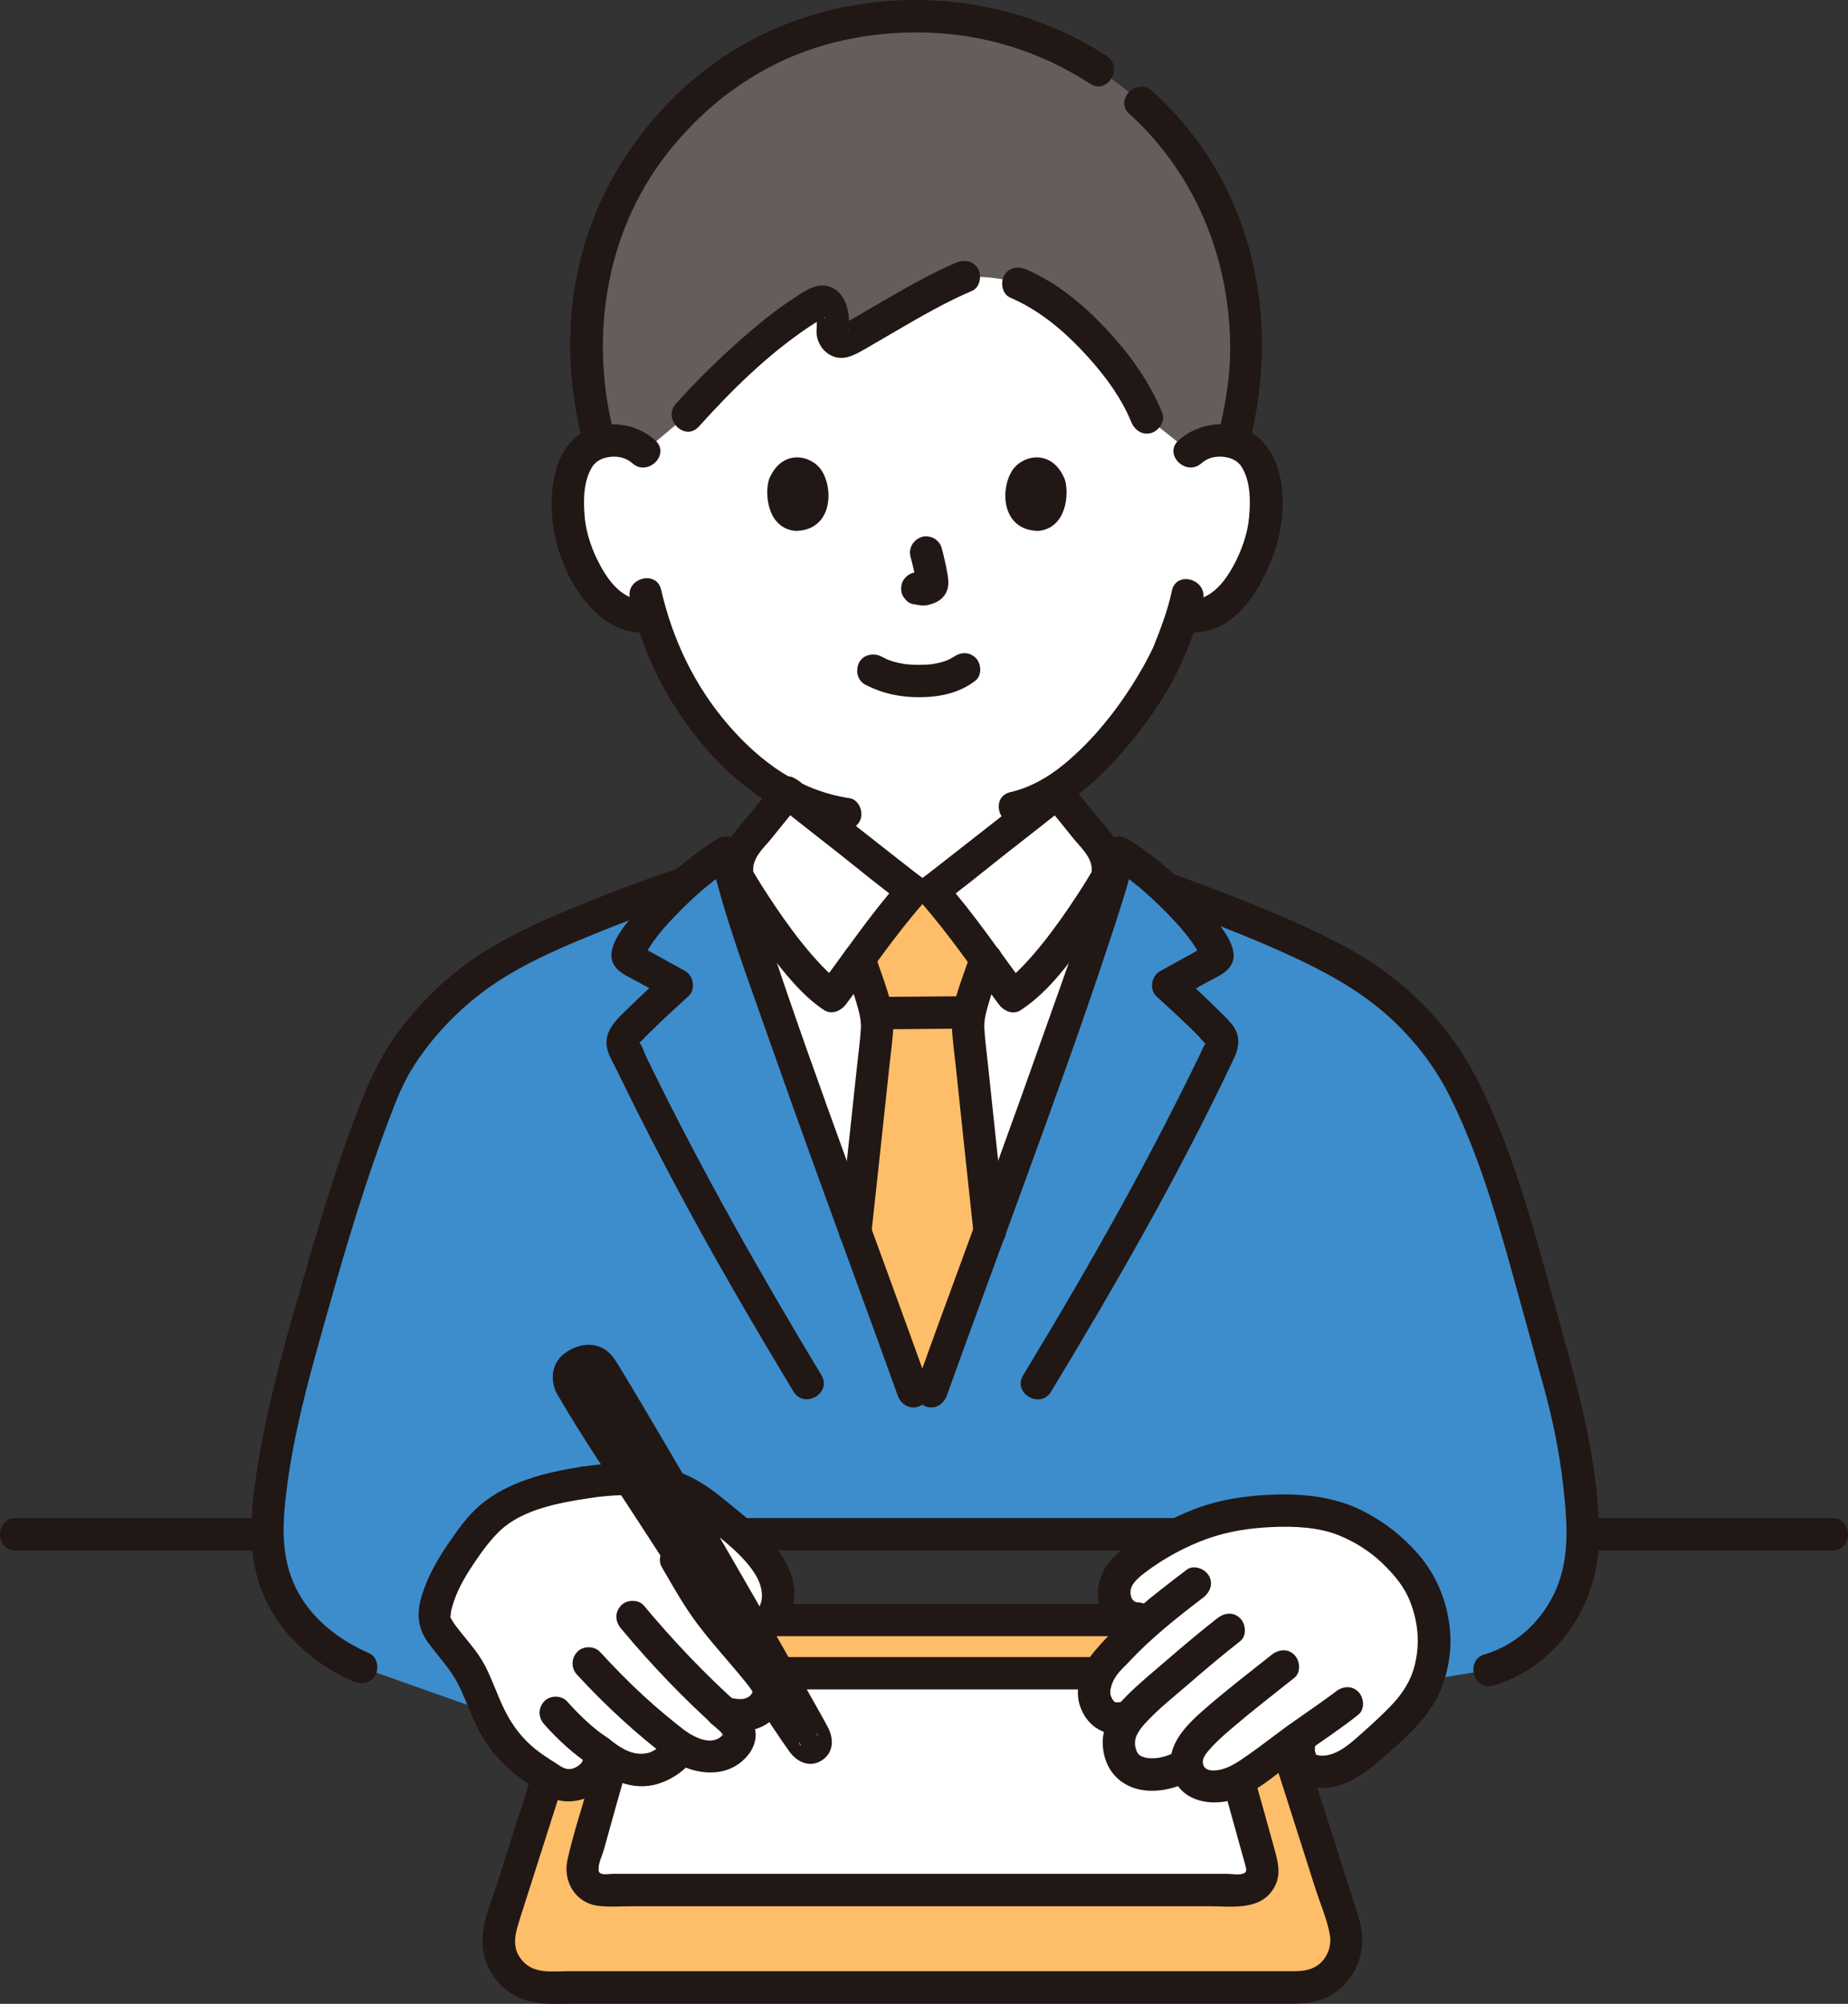
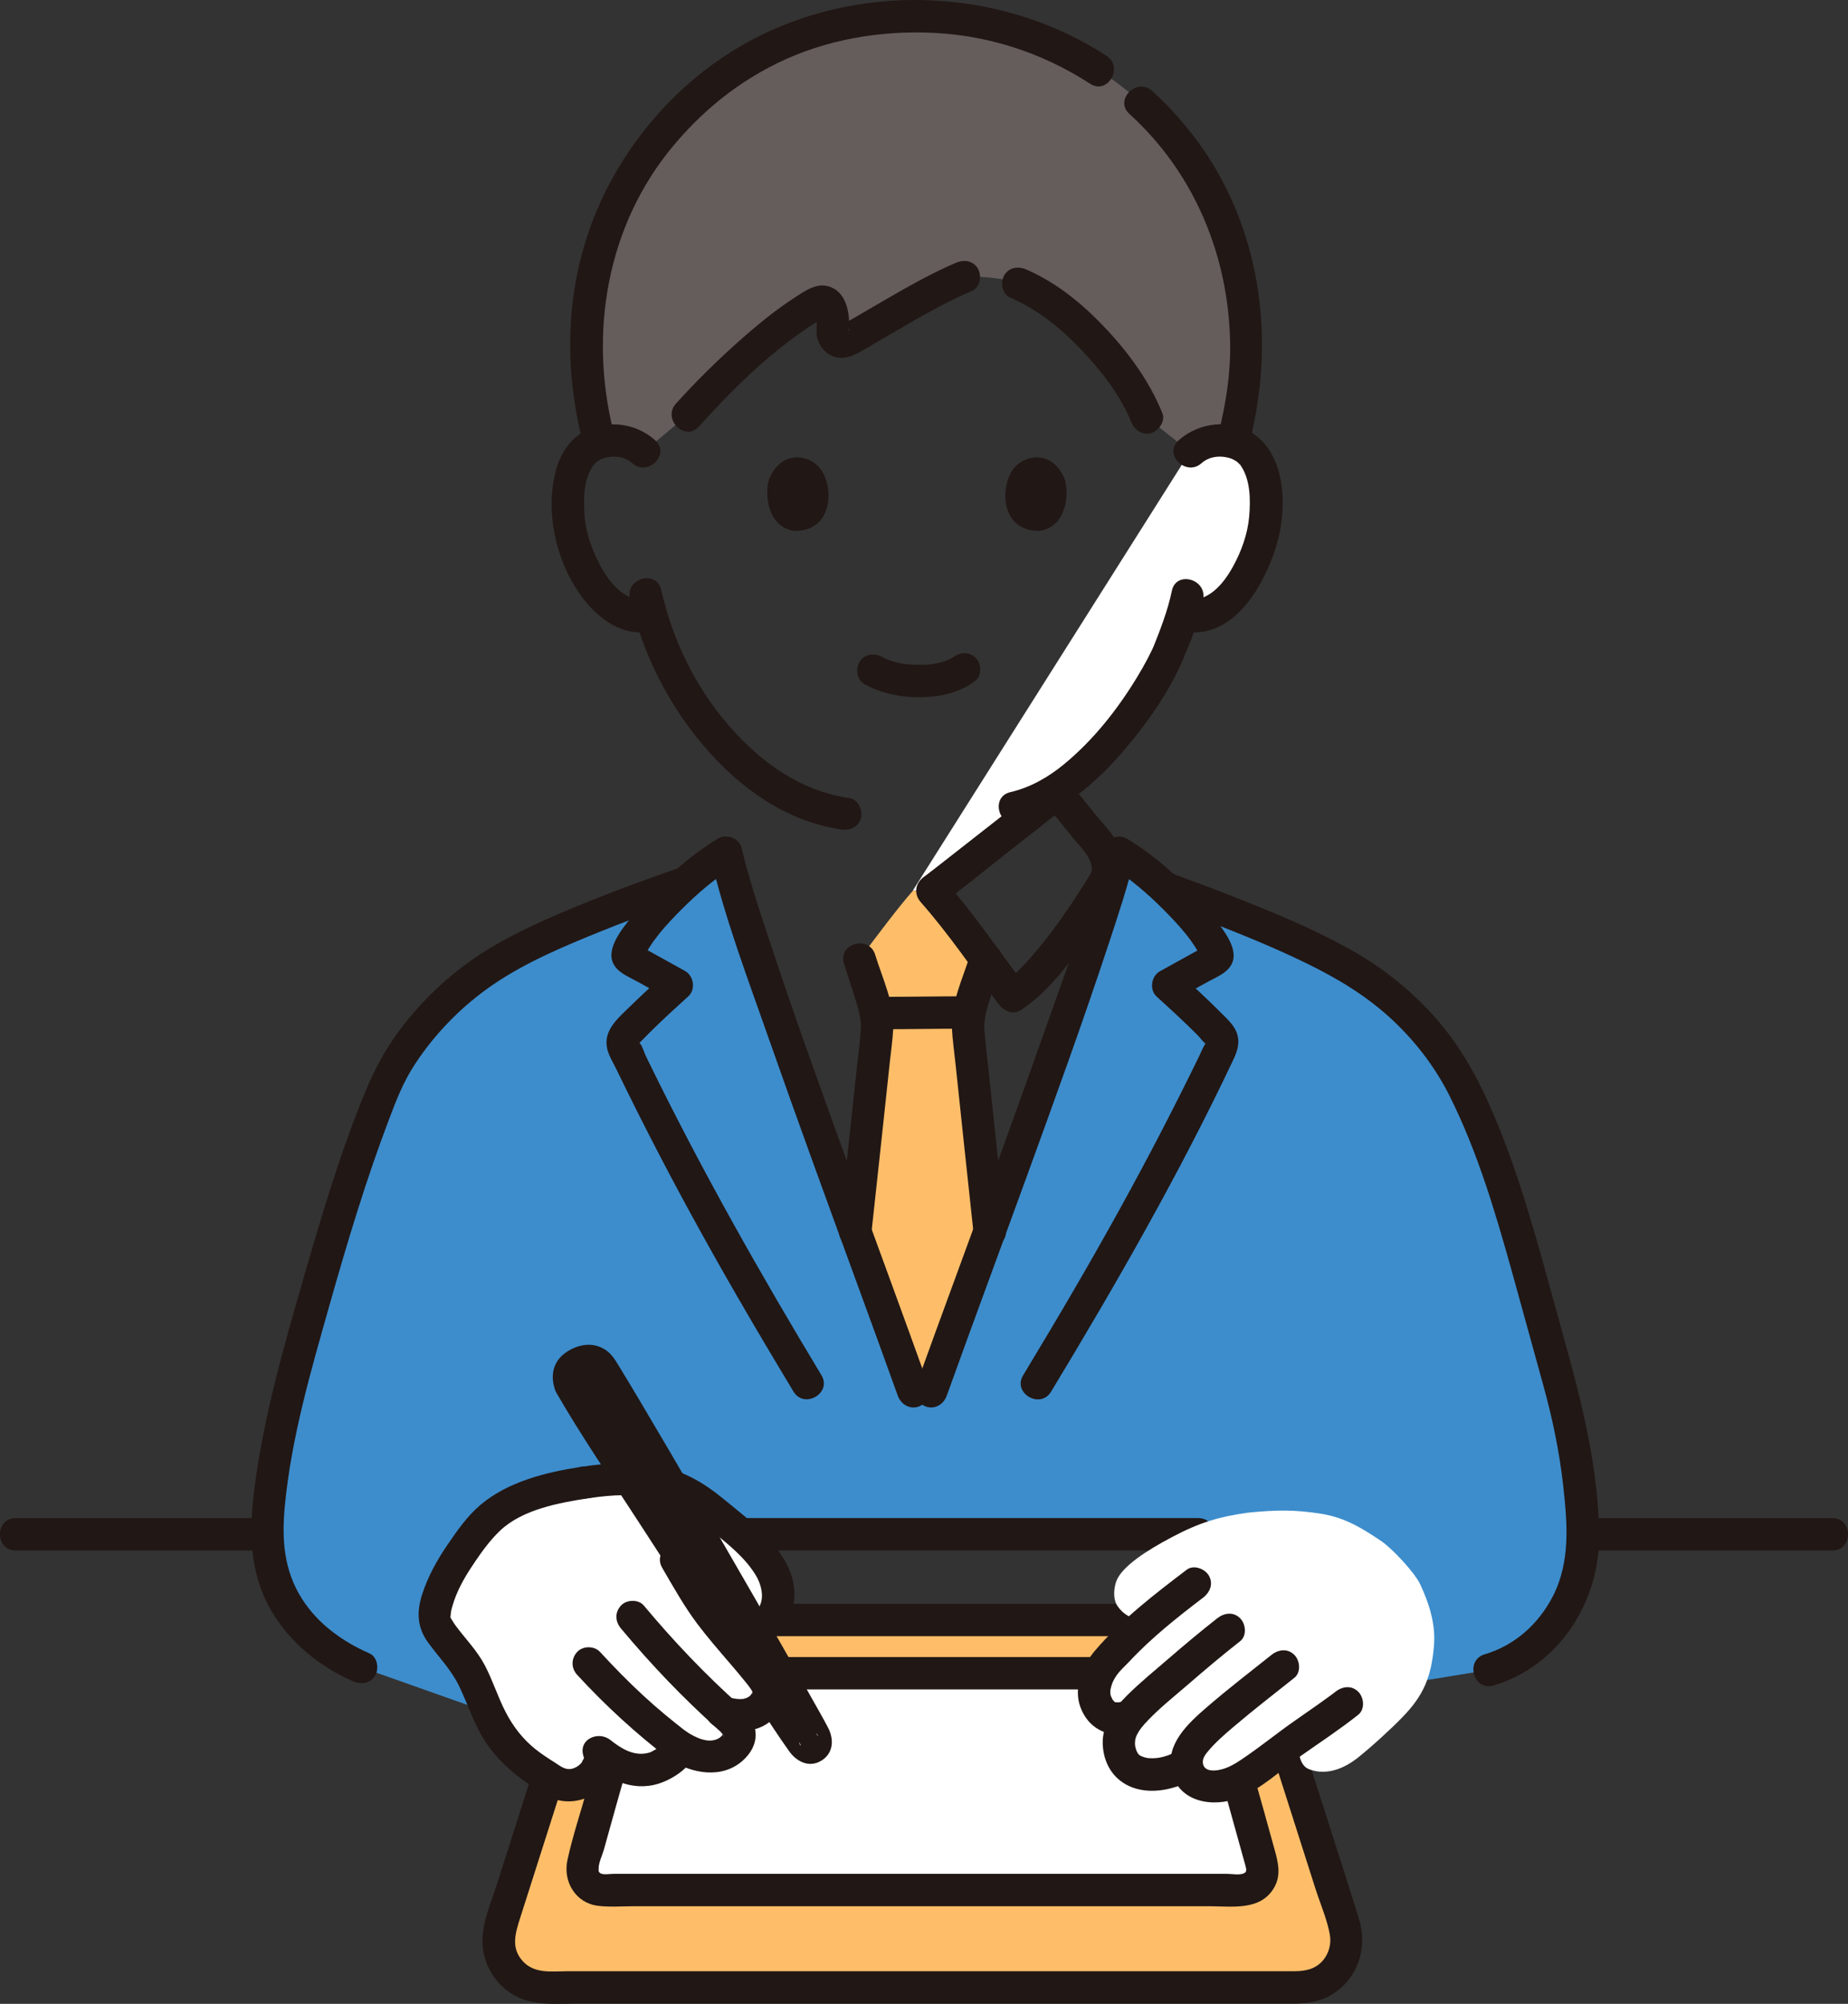
<svg xmlns="http://www.w3.org/2000/svg" id="b" width="273.977" height="296.97" viewBox="0 0 273.977 296.97">
  <rect x="0" y="0" width="273.977" height="296.97" fill="#333333" stroke="none" />
  <defs>
    <style>.d{fill:#3d8dcc;}.e{fill:#fff;}.f{fill:#211715;}.g{fill:#645d5c;}.h{fill:#febe69;}</style>
  </defs>
  <g id="c">
-     <path class="e" d="M135.41,206.182c-6.677-18.637-21.958-59.363-26.757-76.038h.827c-.62-1.675.184-3.996,1.277-5.261,1.856-2.147,4.195-5.253,6.092-7.373.805.653,17.222,13.612,18.466,14.495l2.893.002c1.246-.882,17.677-13.822,18.483-14.474,1.895,2.122,4.23,5.231,6.084,7.38,1.091,1.265,1.893,3.588,1.271,5.262h.856c-4.818,16.669-20.147,57.378-26.845,76.008" />
-     <path class="e" d="M176.433,66.952c1.308-1.256,3.069-1.728,4.576-1.675,3.281.116,4.676,1.89,5.277,2.932,1.793,3.11,1.717,8.84.514,12.385-.852,2.511-2.249,6.352-5.615,9.106-1.387,1.135-3.428,1.883-5.38,1.553,0,0-.187-.032-.516-.087-.619,2.046-1.384,4.051-1.851,5.025-1.283,3.484-8.019,15.163-16.746,20.786,0,.345,0,.558,0,.558-.806.652-17.237,13.592-18.483,14.474l-2.893-.002c-1.07-.759-13.35-10.442-17.294-13.55-4.506-2.082-8.538-5.473-12.373-10.064-4.849-5.804-7.61-12.055-9.135-17.234-2.081.534-4.33-.238-5.822-1.459-3.366-2.754-4.762-6.595-5.615-9.106-1.204-3.545-1.279-9.276.514-12.385.601-1.042,1.996-2.816,5.277-2.932,1.507-.053,3.269.419,4.576,1.675,0,0-.775-35.859,40.495-35.859,40.939,0,40.495,35.859,40.495,35.859Z" />
+     <path class="e" d="M176.433,66.952c1.308-1.256,3.069-1.728,4.576-1.675,3.281.116,4.676,1.89,5.277,2.932,1.793,3.11,1.717,8.84.514,12.385-.852,2.511-2.249,6.352-5.615,9.106-1.387,1.135-3.428,1.883-5.38,1.553,0,0-.187-.032-.516-.087-.619,2.046-1.384,4.051-1.851,5.025-1.283,3.484-8.019,15.163-16.746,20.786,0,.345,0,.558,0,.558-.806.652-17.237,13.592-18.483,14.474l-2.893-.002Z" />
    <path class="h" d="M135.425,206.182c-2.177-6.076-5.268-14.499-8.612-23.672,1.749-16.098,3.237-29.876,3.237-30.396-.019-1.73-.548-3.44-1.057-5.101-.309-.99-.988-2.999-1.557-4.879,2.67-3.597,5.931-7.907,7.908-10.129l2.893.002c1.975,2.224,5.231,6.539,7.898,10.139-.571,1.879-1.252,3.887-1.562,4.876-.511,1.66-1.042,3.369-1.063,5.099,0,.52,1.472,14.298,3.202,30.397-3.355,9.17-6.456,17.59-8.64,23.664l-2.647-.002Z" />
    <path class="d" d="M225.71,245.196c.339-.224.671-.46.995-.707,5.028-3.825,8.273-10.317,7.954-17.785-.356-8.334-1.81-15.863-3.266-21.054-3.47-12.371-6.039-22.455-9.055-31.616-1.311-3.984-4.813-12.394-7.098-15.99-4.274-6.725-10.121-11.959-16.866-15.579-7.331-3.935-15.473-7.031-24.244-10.403-.48-.185-1.056-.399-1.687-.636-2.219-2.04-4.535-3.834-6.532-5.042-3.083,13.178-20.571,59.542-27.855,79.8l-2.647-.002c-7.26-20.266-24.695-66.65-27.763-79.831-1.851,1.117-3.976,2.736-6.045,4.588-9.9,3.226-17.825,6.51-25.144,10.201-6.836,3.447-13.335,9.415-17.537,16.184-3.809,6.137-11.24,30.328-15.332,46.38-1.332,5.224-3.62,14.331-3.985,22.664-.444,10.117,6.046,17.337,13.952,20.73l18.757,6.634,33.926-26.353c19.998,0,51.133,0,71.416,0l33.927,21.599,9.176-1.501c1.762-.499,3.427-1.273,4.952-2.282Z" />
    <path class="f" d="M164.508,131.01c4.283,1.771,8.697,3.249,13.021,4.92,5.457,2.109,10.903,4.263,16.163,6.832,4.7,2.295,9.119,4.953,12.928,8.569,3.405,3.233,6.232,6.957,8.327,11.159,4.13,8.28,6.725,17.108,9.211,25.988,1.55,5.537,3.044,11.09,4.59,16.628,1.391,4.982,2.45,10.033,3.017,15.178.612,5.552,1.08,11.22-1.579,16.342-2.112,4.068-5.637,7.237-10.066,8.537-2.958.868-1.699,5.501,1.276,4.629,9.718-2.851,15.785-12.404,15.683-22.322-.124-12.02-3.67-23.485-6.823-34.959-2.67-9.716-5.301-19.426-9.394-28.658-2.002-4.517-4.337-8.636-7.546-12.422-3.553-4.194-7.919-7.745-12.693-10.463-5.952-3.389-12.383-5.968-18.745-8.469-5.338-2.098-10.797-3.926-16.096-6.117-1.198-.496-2.639.536-2.952,1.676-.379,1.379.473,2.455,1.676,2.952h0Z" />
    <path class="f" d="M107.18,126.349c-5.978,2.099-12.005,4.132-17.901,6.457-5.347,2.109-10.796,4.346-15.792,7.207-5.114,2.929-9.709,6.922-13.378,11.529-2.549,3.201-4.384,6.452-5.933,10.208-3.692,8.951-6.469,18.32-9.157,27.611-2.965,10.245-5.941,20.639-7.3,31.239-.798,6.226-.799,12.297,2.385,17.903,2.725,4.798,7.219,8.476,12.239,10.667,1.187.518,2.576.349,3.284-.861.595-1.017.333-2.762-.861-3.284-3.987-1.74-7.636-4.374-9.998-8.084-2.692-4.229-3.004-8.792-2.548-13.67.948-10.14,3.88-20.137,6.647-29.906,2.626-9.271,5.407-18.547,8.839-27.557,1.102-2.894,2.049-5.409,3.844-8.144,3.023-4.605,7.044-8.674,11.596-11.774,4.893-3.332,10.555-5.69,16.024-7.902,6.336-2.563,12.839-4.747,19.286-7.01,1.222-.429,2.037-1.641,1.676-2.952-.326-1.186-1.724-2.108-2.952-1.676h0Z" />
-     <path class="f" d="M115.151,115.813c-1.198,1.351-2.325,2.761-3.456,4.167-1.09,1.355-2.317,2.649-3.309,4.076-1.629,2.344-2.057,5.488-.594,7.986,2.393,4.083,5.18,7.999,8.175,11.659,1.812,2.214,3.778,4.395,6.185,5.977,1.172.77,2.54.131,3.284-.861,3.799-5.068,7.374-10.364,11.575-15.115,1.094-1.237.817-2.835-.486-3.769-.14-.1-.276-.205-.413-.308-.167-.126-.976-.753-.358-.274-.709-.55-1.416-1.101-2.123-1.653-2.044-1.598-4.083-3.201-6.122-4.805-2.991-2.355-6.003-4.688-8.965-7.079-1.008-.814-2.409-.985-3.394,0-.842.842-1.014,2.576,0,3.394,3.031,2.447,6.111,4.834,9.172,7.243,3.241,2.551,6.427,5.223,9.78,7.628l-.486-3.769c-4.47,5.056-8.282,10.693-12.325,16.086l3.284-.861c-.895-.588-1.757-1.394-2.729-2.403-1.051-1.092-2.033-2.25-2.979-3.433-1.817-2.274-3.483-4.676-5.074-7.112-.574-.879-1.139-1.765-1.679-2.665-.145-.243-.29-.486-.428-.733-.115-.206-.035-.304.006-.002-.037-.276-.035-.551.009-.83.262-1.656,1.728-2.925,2.734-4.169,1.352-1.674,2.681-3.368,4.109-4.978,2.043-2.304-1.34-5.711-3.394-3.394Z" />
    <path class="f" d="M154.993,119.23c1.426,1.612,2.753,3.308,4.104,4.983,1.005,1.246,2.468,2.516,2.728,4.173.044.279.045.555.006.83.042-.304.12-.202.005.002-.138.247-.283.49-.428.732-.54.9-1.107,1.785-1.682,2.663-1.594,2.435-3.263,4.834-5.083,7.106-.947,1.182-1.931,2.339-2.983,3.43-.973,1.009-1.836,1.812-2.732,2.399l3.284.861c-4.037-5.398-7.843-11.039-12.307-16.1l-.486,3.769c3.355-2.401,6.544-5.07,9.788-7.617,3.064-2.405,6.147-4.789,9.18-7.232,1.01-.814.847-2.547,0-3.394-.998-.998-2.381-.816-3.394,0-2.965,2.388-5.979,4.718-8.973,7.069-2.013,1.58-4.026,3.16-6.044,4.733-.39.305-.781.609-1.172.913-.183.142-.366.284-.549.426-.541.42.186-.142-.114.088-.38.292-.756.591-1.146.869-1.305.934-1.577,2.532-.486,3.769,4.195,4.756,7.763,10.057,11.557,15.128.745.996,2.1,1.637,3.284.861,4.424-2.9,7.701-7.657,10.677-11.929,1.198-1.719,2.36-3.467,3.445-5.259,1.393-2.302,1.461-4.702.348-7.191-.784-1.754-2.266-3.173-3.46-4.656-1.306-1.623-2.593-3.261-3.974-4.822-2.051-2.318-5.435,1.087-3.394,3.394Z" />
    <path class="d" d="M153.756,205.035c10.504-17.363,18.632-31.791,27.134-49.428.166-.372.362-.755.342-1.168-.02-.486-.268-.962-.609-1.314-2.346-2.473-4.92-4.843-7.432-7.119,2.235-1.24,4.469-2.469,6.704-3.698.248-.134.517-.3.59-.579.062-.238-.051-.476-.165-.703-2.51-5.017-9.446-11.64-14.408-14.642-3.083,13.178-20.571,59.542-27.855,79.8" />
    <path class="d" d="M135.41,206.182c-7.26-20.266-24.695-66.65-27.763-79.831-4.966,2.996-11.909,9.611-14.425,14.625-.114.227-.228.465-.166.703.072.279.341.445.589.579,2.233,1.232,4.466,2.464,6.699,3.706-2.514,2.274-5.091,4.64-7.44,7.111-.341.351-.59.827-.611,1.313-.021.414.175.796.341,1.169,8.482,17.647,16.593,32.084,27.077,49.459" />
    <path class="f" d="M125.122,142.771c.591,1.937,1.263,3.849,1.834,5.791.37,1.258.75,2.54.673,3.863-.107,1.834-.37,3.672-.563,5.499-.867,8.198-1.762,16.393-2.652,24.589-.14,1.291,1.203,2.4,2.4,2.4,1.414,0,2.259-1.106,2.4-2.4.9-8.287,1.805-16.574,2.681-24.864.186-1.757.445-3.527.54-5.292.195-3.646-1.638-7.438-2.684-10.862-.899-2.946-5.534-1.69-4.629,1.276h0Z" />
    <path class="f" d="M149.113,182.524c-.881-8.197-1.766-16.393-2.624-24.592-.19-1.815-.439-3.639-.553-5.461-.079-1.258.258-2.471.607-3.671.588-2.02,1.291-4.007,1.907-6.018.907-2.96-3.724-4.226-4.629-1.276-1.049,3.423-2.886,7.212-2.695,10.859.092,1.765.35,3.536.534,5.293.866,8.291,1.762,16.579,2.653,24.867.139,1.289,1.004,2.4,2.4,2.4,1.19,0,2.539-1.103,2.4-2.4h0Z" />
    <path class="f" d="M143.306,147.65c-4.281,0-8.561.085-12.841.084-1.255,0-2.458,1.104-2.4,2.4s1.055,2.4,2.4,2.4c4.281,0,8.561-.085,12.841-.084,1.255,0,2.458-1.104,2.4-2.4s-1.055-2.4-2.4-2.4h0Z" />
    <path class="f" d="M106.238,229.779c18.914,0,37.828,0,56.742,0,4.892,0,9.783,0,14.675,0,3.089,0,3.094-4.8,0-4.8-18.963,0-37.926,0-56.888,0-4.843,0-9.685,0-14.528,0-3.089,0-3.094,4.8,0,4.8h0Z" />
    <path class="f" d="M2.318,229.783h37.27c3.089,0,3.094-4.8,0-4.8H2.318c-3.089,0-3.094,4.8,0,4.8h0Z" />
    <path class="f" d="M234.668,229.783h36.99c3.089,0,3.094-4.8,0-4.8h-36.99c-3.089,0-3.094,4.8,0,4.8h0Z" />
    <path class="g" d="M126.626,3.193c-7.512,1.327-14.1,4.275-19.685,8.428-9.012,6.702-19.216,18.639-20.033,37.961-.204,4.828.448,10.392,1.982,16.007.568-.173,1.222-.287,1.975-.313,1.507-.053,3.269.419,4.576,1.675l6.472-5.435c4.857-5.412,13.43-13.57,19.446-16.726.705-.37,1.612.131,1.897,1.309.276,1.139.275,2.004.185,2.822-.136,1.243,1.07,2.147,2.095,1.578,4.295-2.386,11.947-7.188,17.373-9.474,3.323-.147,6.676.392,8.046.988,2.59,1.126,4.561,2.208,7.411,4.661,4.884,4.203,9.567,9.968,11.641,15.187l6.423,5.089c1.308-1.256,3.069-1.728,4.576-1.675.676.024,1.272.118,1.797.262,1.518-5.986,2.164-10.464,1.932-15.956-.809-19.156-10.463-31.054-19.791-37.787-7.932-5.714-17.194-9.389-29.126-9.389-3.202,0-6.269.271-9.195.788Z" />
    <path class="f" d="M128.25,101.444c2.531,1.336,5.254,1.904,8.116,1.885,2.957-.019,5.894-.623,8.257-2.464.995-.775.875-2.591,0-3.394-1.055-.969-2.332-.827-3.394,0,.745-.581.238-.187.047-.064-.159.102-.324.197-.491.285-.22.115-.78.254-.1.07-.229.062-.451.174-.678.246-.62.199-1.255.33-1.897.433.356-.057.141-.019-.091.004-.186.018-.372.034-.559.046-.449.029-.899.04-1.348.038-.403-.002-.805-.016-1.207-.043-.185-.013-.369-.027-.553-.046-.088-.009-.764-.129-.178-.017-.597-.114-1.188-.219-1.772-.393-.248-.074-.49-.163-.735-.247-.582-.199.433.214-.093-.034-.304-.143-.603-.293-.901-.45-1.11-.586-2.66-.318-3.284.861-.586,1.109-.324,2.658.861,3.284h0Z" />
-     <path class="f" d="M134.993,82.522c.346,1.321.679,2.663.878,4.015l-.086-.638c.024.185.034.368.015.554l.086-.638c-.013.086-.032.167-.061.249l.242-.573c-.026.058-.053.108-.088.16l.375-.486c-.041.05-.08.089-.131.129l.486-.375c-.102.065-.209.118-.318.168l.573-.242c-.175.073-.349.127-.536.156l.638-.086c-.169.02-.334.019-.503,0l.638.086c-.19-.026-.376-.073-.566-.098-.319-.1-.638-.114-.957-.043-.319.014-.617.109-.892.285-.498.291-.973.862-1.103,1.434-.14.614-.11,1.304.242,1.849.312.484.835,1.022,1.434,1.103.462.062.91.179,1.381.2.737.032,1.417-.196,2.073-.499.819-.377,1.46-1.132,1.678-2.013.185-.749.108-1.38-.019-2.13-.219-1.294-.518-2.576-.85-3.845-.152-.579-.588-1.133-1.103-1.434s-1.273-.429-1.849-.242c-1.25.404-2.018,1.651-1.676,2.952h0Z" />
    <path class="f" d="M114.006,71.059c-.671,2.179-.233,7.192,3.895,7.619,5.456-.033,5.747-6.093,3.91-8.943-1.504-2.333-5.926-3.303-7.805,1.324Z" />
    <path class="f" d="M157.869,71.06c.671,2.179.234,7.192-3.895,7.618-5.456-.033-5.747-6.094-3.91-8.943,1.504-2.333,5.926-3.303,7.805,1.325Z" />
    <path class="f" d="M97.14,65.255c-2.825-2.521-6.847-3.07-10.27-1.429-2.417,1.159-3.863,3.557-4.503,6.08-1.516,5.973-.002,12.869,3.455,17.926,2.306,3.373,5.889,6.398,10.249,5.821,1.285-.17,2.4-.981,2.4-2.4,0-1.165-1.106-2.571-2.4-2.4-3.289.435-5.512-2.222-6.972-4.852-1.24-2.233-2.189-4.829-2.413-7.382-.218-2.488-.213-5.509,1.254-7.639.271-.394-.274.234.147-.162.174-.163.33-.349.524-.49-.239.175.36-.196.417-.224.299-.147.598-.242.931-.314,1.332-.29,2.753-.064,3.788.86,2.299,2.051,5.705-1.332,3.394-3.394h0Z" />
    <path class="f" d="M178.13,68.649c1.036-.925,2.454-1.151,3.788-.86.274.06.548.136.798.248.106.047.721.418.55.29.192.142.355.323.524.49.472.467-.19-.327.147.162,1.465,2.129,1.476,5.151,1.254,7.639-.228,2.556-1.173,5.145-2.413,7.382-1.459,2.632-3.684,5.287-6.972,4.852-1.287-.17-2.4,1.225-2.4,2.4,0,1.438,1.109,2.229,2.4,2.4,7.21.954,11.602-6.908,13.405-12.713,1.6-5.152,1.618-13.222-3.347-16.616-3.403-2.326-8.132-1.74-11.126.931-2.31,2.061,1.095,5.446,3.394,3.394h0Z" />
    <path class="f" d="M173.738,87.554c-.608,2.947-1.753,5.844-2.746,8.335-.153.384.217-.463.022-.057-.081.169-.155.341-.235.51-.2.423-.411.84-.629,1.254-.485.922-1.003,1.827-1.543,2.718-2.922,4.82-6.486,9.337-10.847,12.937-2.351,1.941-5.031,3.464-7.974,4.147-3.008.699-1.735,5.328,1.276,4.629,6.244-1.451,11.441-6.006,15.51-10.758,3.328-3.887,6.448-8.256,8.554-12.945.154-.343.299-.69.444-1.038.06-.143.285-.677.027-.073.339-.794.68-1.583.984-2.391.732-1.951,1.365-3.952,1.786-5.993.622-3.015-4.003-4.304-4.629-1.276h0Z" />
    <path class="f" d="M93.393,88.686c1.848,8.138,5.671,15.744,11.119,22.065,5.267,6.11,12.049,10.96,20.171,12.168,1.28.191,2.58-.32,2.952-1.676.311-1.132-.386-2.76-1.676-2.952-7.406-1.102-13.251-5.362-18.053-10.934-4.913-5.7-8.223-12.628-9.885-19.947-.684-3.011-5.313-1.737-4.629,1.276h0Z" />
    <path class="f" d="M164.045,8.27c-14.612-9.483-33.708-10.892-49.623-3.807-12.855,5.723-23.064,17.286-27.396,30.629-3.205,9.871-3.203,20.397-.643,30.407.765,2.991,5.395,1.723,4.629-1.276-3.783-14.795-1.067-30.903,8.904-42.731,4.019-4.768,8.566-8.551,13.994-11.45,7.066-3.774,15.062-5.382,23.037-5.225,8.862.174,17.248,2.778,24.675,7.598,2.599,1.687,5.007-2.467,2.423-4.145h0Z" />
    <path class="f" d="M185.29,65.499c2.046-8.366,2.44-16.723.733-25.194-1.374-6.818-4.163-13.41-8.253-19.045-2.049-2.823-4.358-5.431-6.939-7.778-2.282-2.074-5.686,1.311-3.394,3.394,9.656,8.776,14.73,21.051,14.941,34.046.074,4.529-.643,8.914-1.716,13.301-.734,3,3.894,4.28,4.629,1.276h0Z" />
    <path class="f" d="M149.746,44.087c4.049,1.773,7.339,4.397,10.393,7.572,3.012,3.132,5.949,6.877,7.556,10.841.487,1.2,1.598,2.048,2.952,1.676,1.138-.313,2.166-1.744,1.676-2.952-1.936-4.776-5.019-8.983-8.551-12.708-3.356-3.54-7.117-6.609-11.604-8.574-1.186-.52-2.576-.348-3.284.861-.595,1.018-.333,2.761.861,3.284h0Z" />
    <path class="f" d="M103.612,63.214c4.795-5.325,10.094-10.554,16.046-14.582.617-.418,1.246-.821,1.889-1.198.142-.083.385-.184.518-.297.343-.289.367.099-.213-.066-.898-.256-.936-.83-.79.207.123.875-.117,1.742.062,2.612.223,1.085.868,2.078,1.836,2.652,1.895,1.123,3.635.132,5.307-.83,1.524-.877,3.038-1.771,4.559-2.654,3.676-2.135,7.38-4.289,11.296-5.959,1.192-.509,1.457-2.265.861-3.284-.722-1.234-2.086-1.372-3.284-.861-3.503,1.494-6.832,3.385-10.129,5.283-1.586.914-3.164,1.843-4.747,2.763-.67.389-1.341.777-2.016,1.158-.059.033-.484.263-.482.27l.528-.015c.354-.15.6-.068.74.247.725.279-.025.375.263.108.078-.072.04-.733.039-.798-.014-2.126-.644-4.734-2.911-5.488-1.834-.61-3.439.509-4.928,1.463-3.204,2.052-6.162,4.518-8.989,7.056-3.099,2.782-6.064,5.724-8.852,8.819-2.062,2.29,1.322,5.695,3.394,3.394h0Z" />
    <path class="f" d="M155.828,206.247c9.641-15.943,18.946-32.153,26.928-49.002.623-1.316,1.101-2.52.669-3.978-.386-1.302-1.482-2.246-2.407-3.177-1.98-1.994-4.051-3.893-6.131-5.781l-.486,3.769c1.535-.851,3.071-1.699,4.609-2.546,1.399-.77,3.318-1.455,3.788-3.166.668-2.43-2.229-5.571-3.621-7.305-3.341-4.162-7.499-7.956-12.055-10.75-1.286-.789-3.174-.059-3.526,1.434-2.16,9.166-5.576,18.11-8.697,26.977-4.273,12.141-8.708,24.225-13.137,36.31-2.016,5.501-4.038,10.999-6.02,16.512-.439,1.22.495,2.628,1.676,2.952,1.332.366,2.512-.452,2.952-1.676,3.846-10.694,7.806-21.347,11.693-32.027,4.218-11.591,8.433-23.19,12.302-34.903,1.402-4.245,2.833-8.514,3.859-12.87l-3.526,1.434c2.856,1.752,5.415,3.959,7.775,6.328,2.253,2.262,4.65,4.824,5.92,7.801l-.328-1.211.017.356.328-1.211c.211-.396.325-.274-.148-.052-.286.134-.561.309-.838.461-.629.346-1.257.692-1.885,1.038-1.188.655-2.375,1.311-3.561,1.969-1.305.724-1.62,2.74-.486,3.769,1.675,1.52,3.344,3.047,4.964,4.626.392.382.781.766,1.167,1.155.317.319.754.989,1.14,1.17.226.106.187.245.097.062-.15-.304.195-.62-.25.106-.322.527-.551,1.138-.821,1.692-1.896,3.889-3.84,7.755-5.836,11.595-3.927,7.554-8.06,14.999-12.337,22.36-2.601,4.477-5.254,8.924-7.933,13.355-1.603,2.65,2.546,5.066,4.145,2.423h0Z" />
    <path class="f" d="M137.724,205.544c-3.834-10.698-7.782-21.356-11.656-32.04-4.205-11.595-8.406-23.2-12.262-34.917-1.398-4.247-2.823-8.517-3.845-12.874-.35-1.495-2.24-2.221-3.526-1.434-4.558,2.788-8.721,6.58-12.066,10.737-1.396,1.735-4.296,4.868-3.627,7.302.47,1.709,2.384,2.395,3.786,3.169,1.536.848,3.072,1.698,4.606,2.551l-.486-3.769c-1.793,1.623-3.578,3.255-5.305,4.948s-3.956,3.511-3.32,6.215c.246,1.044.895,2.076,1.36,3.036.541,1.115,1.086,2.229,1.635,3.341,1.04,2.106,2.094,4.205,3.164,6.295,4.147,8.108,8.531,16.091,13.086,23.976,2.742,4.745,5.542,9.456,8.372,14.149,1.594,2.642,5.746.232,4.145-2.423-8.988-14.903-17.569-30.035-25.235-45.665-.274-.558-.546-1.116-.818-1.675-.221-.454-.55-1.597-.922-1.906-.368-.306.067-.149-.145.107-.278.335.349-.322.421-.397.434-.448.873-.891,1.316-1.33,1.83-1.812,3.731-3.55,5.64-5.277,1.137-1.029.817-3.045-.486-3.769-1.185-.659-2.372-1.317-3.559-1.973-.558-.308-1.116-.617-1.675-.925-.279-.154-.558-.308-.837-.462-.14-.077-.279-.154-.419-.231-.309-.197-.288-.142.063.166l.328,1.211.017-.355-.328,1.211c1.274-2.975,3.674-5.535,5.93-7.793,2.363-2.366,4.924-4.57,7.783-6.318l-3.526-1.434c2.149,9.168,5.555,18.116,8.666,26.987,4.259,12.146,8.68,24.235,13.096,36.325,2.01,5.503,4.025,11.004,6.002,16.519.437,1.22,1.635,2.038,2.952,1.676,1.179-.324,2.116-1.726,1.676-2.952h0Z" />
    <path class="h" d="M183.233,294.533c3.161,0,6.313,0,9.393,0,4.737,0,8.102-4.609,6.666-9.123-5.271-16.575-10.463-32.753-14.462-45.327h-96.141c-3.999,12.574-9.191,28.753-14.462,45.327-1.436,4.514,1.929,9.123,6.666,9.123,25.481,0,55.867,0,55.867,0,0,0,23.484,0,46.474,0Z" />
    <path class="e" d="M179.26,280.103c1.845,0,3.513,0,4.934,0,1.98,0,3.409-1.888,2.887-3.797-2.954-10.79-5.854-20.825-7.982-28.333h-84.681c-2.127,7.508-5.027,17.543-7.982,28.333-.523,1.909.907,3.797,2.887,3.797,13.143,0,47.436,0,47.436,0,0,0,27.279,0,42.502,0Z" />
    <path class="f" d="M183.233,296.933c2.806,0,5.612,0,8.418,0,2.181,0,4.268-.29,6.12-1.536,3.702-2.491,4.997-6.921,3.685-11.099-3.138-9.994-6.366-19.96-9.554-29.938-1.588-4.971-3.176-9.943-4.758-14.916-.322-1.011-1.23-1.762-2.314-1.762h-96.141c-1.089,0-1.993.751-2.314,1.762-4.207,13.226-8.447,26.441-12.66,39.665-1.013,3.179-2.608,6.545-2.082,9.946.436,2.814,2.273,5.432,4.806,6.759,2.811,1.473,6.027,1.118,9.094,1.118,3.281,0,6.563,0,9.844,0,15.267,0,30.534,0,45.801,0,14.019,0,28.037,0,42.056,0,3.089,0,3.094-4.8,0-4.8-16.789,0-33.578,0-50.367,0-9.819,0-19.639,0-29.458,0-6.383,0-12.766,0-19.149,0-2.329,0-4.945.44-6.703-1.433-1.876-1.999-1.155-4.214-.414-6.544,4.609-14.482,9.253-28.952,13.86-43.435l-2.314,1.762h96.141l-2.314-1.762c2.645,8.314,5.304,16.624,7.96,24.935,1.518,4.753,3.036,9.506,4.551,14.26.706,2.215,1.723,4.521,2.132,6.809.233,1.301-.117,2.693-.956,3.728-1.107,1.366-2.638,1.68-4.307,1.68-2.887,0-5.774,0-8.662,0-3.089,0-3.094,4.8,0,4.8Z" />
    <path class="f" d="M179.26,282.503c3.412,0,7.639.721,9.643-2.768,1.031-1.795.615-3.62.101-5.49-.554-2.016-1.114-4.031-1.676-6.044-1.946-6.962-3.943-13.91-5.915-20.865-.288-1.016-1.255-1.762-2.314-1.762h-84.681c-1.061,0-2.026.747-2.314,1.762-1.674,5.905-3.368,11.804-5.03,17.712-.99,3.518-2.174,7.05-2.951,10.621-.688,3.162,1.198,6.361,4.539,6.773,1.724.213,3.545.062,5.282.062,2.004,0,4.009,0,6.013,0,4.54,0,9.08,0,13.62,0,11.01,0,22.019,0,33.029,0,10.885,0,21.77,0,32.655,0,3.089,0,3.094-4.8,0-4.8-14.262,0-28.524,0-42.787,0s-28.517,0-42.775,0c-.917,0-1.834,0-2.752,0-.539,0-1.581.204-1.994-.127-.274-.219-.191-.332-.202-.632-.031-.849.551-2.007.78-2.837.552-1.998,1.108-3.995,1.668-5.992,1.824-6.507,3.691-13.002,5.534-19.504l-2.314,1.762h84.681l-2.314-1.762c1.674,5.905,3.368,11.804,5.03,17.712.951,3.379,1.872,6.766,2.821,10.145.192.685.242,1.04-.442,1.235-.643.183-1.633,0-2.308,0-.875,0-1.751,0-2.626,0-3.089,0-3.094,4.8,0,4.8Z" />
    <path class="e" d="M86.737,219.707c6.501-.991,12.799-.916,18.321,3.716,3.259,2.733,9.364,7,10.248,11.769.352,1.899-.604,4.984-2.625,6.108l-4.579,13.244c1.642,1.497,1.902,2.688,1.142,3.767-1.026,1.456-2.371,2.011-4.162,1.982s-3.006-.585-4.499-1.566c.618,1.23-2.78,3.086-3.668,3.324-3.297.881-5.677-.529-8.118-2.485,1.024,2.96-3.283,6.481-6.702,4.373-3.502-2.159-6.03-3.899-8.103-7.092-2.013-3.099-2.949-6.527-4.176-8.814-1.948-3.858-5.769-6.305-5.418-8.847.523-4.713,4.991-10.75,7.566-13.55,3.323-3.613,10.112-5.218,14.773-5.928" />
    <path class="f" d="M87.375,222.022c3.341-.498,6.859-.721,10.159.141,3.195.834,5.578,2.757,8.087,4.795,2.325,1.888,4.846,3.887,6.419,6.48,1.052,1.736,1.608,4.459-.568,5.79-2.631,1.609-.222,5.762,2.423,4.145,2.523-1.543,4.05-4.715,3.876-7.66-.182-3.075-2.079-5.77-4.109-7.953-1.993-2.143-4.33-3.914-6.584-5.766-2.731-2.246-5.718-3.961-9.217-4.678-3.915-.803-7.841-.506-11.761.078-1.283.191-1.99,1.811-1.676,2.952.378,1.374,1.665,1.868,2.952,1.676h0Z" />
-     <path class="f" d="M80.679,255.537c2.044,2.302,4.332,4.404,6.907,6.102,1.05.693,2.701.243,3.284-.861.635-1.202.26-2.545-.861-3.284-.539-.355-1.064-.732-1.576-1.125l.486.375c-1.764-1.368-3.365-2.933-4.846-4.601-.836-.942-2.553-.916-3.394,0-.922,1.005-.892,2.39,0,3.394h0Z" />
    <path class="f" d="M85.567,248.212c4.246,4.608,8.813,8.8,13.805,12.588,1.004.762,2.728.191,3.284-.861.669-1.265.211-2.47-.861-3.284-.158-.12-.315-.239-.472-.359-.101-.077-.424-.328-.164-.126-.303-.236-.606-.474-.906-.713-.559-.445-1.113-.896-1.662-1.354-1.103-.92-2.184-1.867-3.241-2.84-2.226-2.051-4.338-4.219-6.388-6.445-.853-.926-2.542-.929-3.394,0-.909.99-.91,2.407,0,3.394h0Z" />
    <path class="f" d="M84.572,205.217c-.605-1.054-.195-2.397.892-2.941.265-.133.532-.266.795-.394,1.012-.494,2.229-.142,2.828.812,5.204,8.304,27.017,46.051,31.8,54.914.253.469.073,1.053-.401,1.297h0c-.418.215-.93.094-1.205-.287-3.417-4.735-31.961-48.614-34.709-53.4Z" />
    <path class="f" d="M86.644,204.006c.143.3-.177.564.495.105.123-.084-.163-.345.028.04.262.527.631,1.022.938,1.525.86,1.412,1.708,2.831,2.553,4.252,2.366,3.977,4.705,7.971,7.037,11.968,5.232,8.97,10.426,17.962,15.557,26.989,1.089,1.916,2.175,3.833,3.252,5.755.432.77.862,1.541,1.289,2.313.179.324.358.649.536.973.084.153.158.32.254.465.476.721-.513-.042.078-.884l.861-.861c-.422.285-.32.263.307-.064l1.211.328c.096.041.444.65.17.294-.051-.066-.096-.137-.144-.205-.134-.188-.264-.38-.395-.57-.339-.494-.675-.99-1.009-1.487-.942-1.398-1.875-2.802-2.805-4.207-2.671-4.032-5.323-8.077-7.968-12.126-5.791-8.861-11.56-17.737-17.261-26.656-1.682-2.631-3.424-5.243-4.984-7.95-1.542-2.676-5.692-.261-4.145,2.423,3.753,6.51,8.051,12.747,12.131,19.053,5.77,8.917,11.563,17.82,17.421,26.68,1.633,2.47,3.232,4.974,4.955,7.383,1.077,1.506,2.897,2.469,4.69,1.432,1.887-1.091,1.976-3.204,1.061-4.951-.78-1.489-1.625-2.946-2.448-4.411-5.641-10.044-11.412-20.017-17.207-29.973-2.749-4.722-5.506-9.44-8.3-14.135-.96-1.613-1.923-3.225-2.904-4.826-.574-.937-1.11-1.909-2.028-2.557-1.932-1.363-4.324-.907-6.141.435-1.92,1.418-2.213,3.811-1.23,5.87.558,1.17,2.232,1.476,3.284.861,1.197-.7,1.421-2.109.861-3.284Z" />
    <path class="e" d="M100.251,231.147c2.944,5.05,3.698,6.491,6.773,10.302.721.893,5.95,6.758,6.629,8.081,1.062,2.068-.915,5.833-6.342,4.306-5.016-4.513-8.312-7.916-13.553-14.195l6.493-8.494Z" />
    <path class="f" d="M86.099,217.393c-5.206.807-10.807,2.183-14.912,5.666-1.901,1.613-3.443,3.821-4.838,5.865-1.556,2.281-2.935,4.753-3.773,7.395-.828,2.609-.731,4.881.908,7.129,1.562,2.143,3.391,3.974,4.562,6.389,1.383,2.853,2.287,5.901,4.091,8.545,1.629,2.387,3.693,4.262,6.061,5.897,1.358.938,2.867,2.09,4.494,2.493,1.547.383,3.138.181,4.58-.467,2.779-1.25,4.736-4.316,3.841-7.379l-4.011,2.335c3.039,2.408,6.592,4.32,10.576,3.065,2.371-.747,6.299-3.259,5.221-6.238l-3.526,2.71c3.202,2.059,7.644,2.875,10.737.133,1.267-1.123,2.119-2.679,1.88-4.399-.261-1.882-1.645-3.294-3.075-4.423l-2.335,4.011c2.785.755,6.158.705,8.234-1.606,1.566-1.743,2.019-4.321.805-6.387-1.093-1.859-2.723-3.516-4.12-5.148-1.305-1.524-2.651-3.013-3.866-4.612-2.016-2.653-3.635-5.562-5.309-8.435-1.554-2.668-5.704-.254-4.145,2.423,1.646,2.826,3.241,5.685,5.209,8.304,1.489,1.981,3.105,3.834,4.715,5.714.838.978,1.673,1.96,2.48,2.965.055.069.633.821.321.404.126.169.254.336.372.511.088.131.172.264.256.397.09.172.07.115-.059-.169.038.11.068.222.09.335-.034-.318-.046-.385-.037-.199.005.09.004.18-.002.27.291-.539-.044.1-.11.271.26-.675-.276.326-.058.042.236-.307-.565.478-.093.12-.093.071-.788.395-.494.291.01-.004-.66.181-.432.142-.838.143-1.679-.044-2.482-.262-2.149-.583-4.304,2.458-2.335,4.011.485.383.996.77,1.398,1.243.128.151.449.583.39.575-.165-.023.014-.389-.008-.463.059.199-.174.233,0,.04-.211.231-.358.476-.633.653-1.53.988-3.551-.049-4.873-.899-1.689-1.086-4.24.736-3.526,2.71l-.011-.319c.253-.704.293-.909.12-.613-.069.11-.073.117-.013.02.09-.134.046-.098-.134.106-.22.185-.311.27-.698.514-.326.207-.668.381-1.007.566-.404.22.126-.023-.052.032-.206.064-.38.119-.604.163-2.039.401-3.838-.748-5.375-1.966-1.744-1.382-4.745-.176-4.011,2.335.097.333.13.244.009.57.115-.309-.335.559-.208.391-.408.54-1.115.941-1.709,1.008-.892.1-1.58-.492-2.325-.965-.994-.63-1.991-1.271-2.908-2.011-1.893-1.527-3.301-3.368-4.409-5.528-1.142-2.226-1.886-4.632-3.046-6.848-1.128-2.155-2.805-3.859-4.254-5.784-.233-.309-.453-.637-.643-.974-.142-.25-.184-.187-.234-.593.047.38.079-.45.106-.585.108-.548.269-1.089.449-1.617.721-2.116,1.928-4.083,3.182-5.921,1.068-1.566,2.236-3.15,3.61-4.465,3.361-3.216,8.853-4.176,13.272-4.861,1.282-.199,1.991-1.806,1.676-2.952-.376-1.368-1.667-1.876-2.952-1.676h0Z" />
    <path class="f" d="M92.061,241.338c4.446,5.321,9.17,10.286,14.344,14.903.936.836,2.483.992,3.394,0,.838-.913,1-2.501,0-3.394-5.175-4.618-9.898-9.582-14.344-14.903-.808-.967-2.571-.897-3.394,0-.944,1.029-.862,2.362,0,3.394h0Z" />
    <path class="e" d="M185.354,262.764c-.561.372-1.12.72-1.665,1.028-1.26.711-4.128,1.54-5.941.5-1.123-.644-1.706-1.703-1.807-2.813-.102.06-.158.093-.158.093-2.437,1.433-6.366,2.149-8.546.239-1.268-1.111-2.035-4.148-.509-6.349.208-.373.499-.776.856-1.204-1.269.496-3.641,1.144-5.008-1.708-.904-1.888-.105-4.808,2.171-6.991.859-.824,2.64-2.93,4.403-4.474.378-.328.762-.655,1.147-.979l-1.6-.239c-1.177.07-2.605-1.02-3.19-2.146-.494-.951-.353-2.447-.009-3.38.803-2.177,4.492-4.559,8.304-6.571,4.073-2.15,6.972-3.003,11.258-3.597,4.04-.396,6.821-.473,10.865.177,3.658.588,6.231,2.29,8.854,4.039,1.581,1.054,4.947,4.642,5.773,6.403,1.492,3.179,2.276,6.139,2.048,9.021-.379,4.784-1.607,7.478-4.597,10.588-1.74,1.809-4.771,4.568-6.731,6.117-2.75,2.173-5.388,2.455-7.306,1.631-1.543-.663-1.715-3.572-1.093-4.724,0,0,.059-.109.118-.218l-.056.039c-.615.43-1.154.806-1.554,1.089-1.406.996-3.724,2.902-6.025,4.428Z" />
    <path class="f" d="M180.467,239.828c-2.467,1.932-4.867,3.945-7.238,5.993-2.049,1.77-4.168,3.485-6.089,5.394-1.976,1.964-3.771,4.35-3.653,7.281s1.652,5.402,4.455,6.423c2.924,1.065,6.434.214,9.052-1.274,2.685-1.526.269-5.675-2.423-4.145-.892.507-2.097.935-3.016,1.033-.606.065-1.225.052-1.572-.021-.519-.108-.909-.305-1.049-.398-.101-.09-.196-.186-.283-.289.157.199.156.179-.005-.06-.188-.455,0,.131-.157-.323-.217-.629-.26-.833-.196-1.508.076-.804.848-1.84,1.397-2.445,1.956-2.161,4.285-3.982,6.485-5.886,2.519-2.18,5.064-4.327,7.686-6.381,1.021-.8.839-2.556,0-3.394-1.008-1.008-2.37-.802-3.394,0h0Z" />
    <path class="f" d="M165.943,252.264c-.575.12.478.04-.131.025-.111-.003-.708-.065-.172.039-.057-.011-.603-.114-.322-.069.072.012-.076-.047-.106-.074-.036-.032-.342-.403-.245-.27-.049-.067-.378-.842-.244-.421-.031-.097-.142-.73-.095-.281-.021-.205-.015-.412-.008-.617.014-.167.008-.168-.019-.002l.049-.261c.055-.268.127-.537.22-.794.142-.392.392-.853.693-1.279.514-.729,1.214-1.327,1.822-1.979,3.331-3.57,7.096-6.547,10.971-9.5,1.029-.784,1.572-2.068.861-3.284-.593-1.013-2.246-1.652-3.284-.861-4.802,3.66-9.622,7.338-13.563,11.953-1.901,2.226-3.263,5.481-2.198,8.395,1.12,3.065,3.899,4.564,7.048,3.909,1.27-.264,2.004-1.76,1.676-2.952-.362-1.317-1.679-1.941-2.952-1.676h0Z" />
    <path class="f" d="M188.506,245.254c-3.195,2.54-6.432,5.028-9.522,7.696-2.82,2.434-6.259,5.53-5.278,9.668,1.074,4.527,6.213,5.302,9.954,3.81,3.447-1.374,6.244-4.126,9.243-6.239,2.839-2,5.756-3.909,8.475-6.074,1.015-.808.844-2.55,0-3.394-1.003-1.003-2.377-.81-3.394,0-.073.058-.335.259.023-.013-.09.068-.179.137-.269.204-.234.175-.469.349-.705.522-.548.401-1.1.795-1.654,1.187-1.161.823-2.33,1.634-3.498,2.447-2.387,1.66-4.646,3.494-7.036,5.148-1.261.873-2.427,1.678-3.752,2.007-.93.231-2.192.346-2.646-.525-.127-.243-.154-.609-.086-.912.109-.485.45-.906.75-1.266,1.064-1.276,2.333-2.381,3.593-3.456,2.996-2.557,6.112-4.965,9.194-7.415,1.015-.807.843-2.551,0-3.394-1.003-1.003-2.376-.809-3.394,0h0Z" />
-     <path class="f" d="M168.697,237.469c-.958-.026-1.196-1.145-1.064-1.869.185-1.016,1.294-1.924,2.267-2.656,2.723-2.048,5.963-3.797,9.173-4.934,3.081-1.091,6.304-1.565,9.559-1.704s6.804,0,9.868,1.231c2.458.988,4.748,2.505,6.368,4.065,1.83,1.762,3.378,3.566,4.272,5.964,1.108,2.973,1.367,5.92.648,9.017-.586,2.52-1.908,4.508-3.699,6.344-1.217,1.248-2.499,2.435-3.801,3.594-1.168,1.04-2.342,2.16-3.715,2.928-1.114.624-2.557,1.035-3.706.492.082.039.213.042.259.142.04.088-.187-.569-.207-.749.035.311.027-.578.021-.504-.029.373.266-.755.002-.192.551-1.172.328-2.588-.861-3.284-1.042-.609-2.73-.317-3.284.861-1.548,3.293-.341,7.705,3.496,8.554,4.287.948,7.768-1.684,10.806-4.34,2.765-2.417,5.74-4.986,7.601-8.2,1.883-3.253,2.665-7.475,2.217-11.193-.477-3.963-2.011-7.627-4.605-10.65-2.266-2.641-4.941-4.728-8.024-6.346-3.932-2.063-8.426-2.655-12.826-2.56-4.257.092-8.606.678-12.586,2.248-2.422.955-4.75,2.143-6.98,3.483-2.015,1.211-4.095,2.584-5.56,4.453-1.353,1.727-1.928,4.088-1.322,6.235.689,2.442,3.176,4.304,5.681,4.372,3.09.084,3.088-4.716,0-4.8h0Z" />
  </g>
</svg>